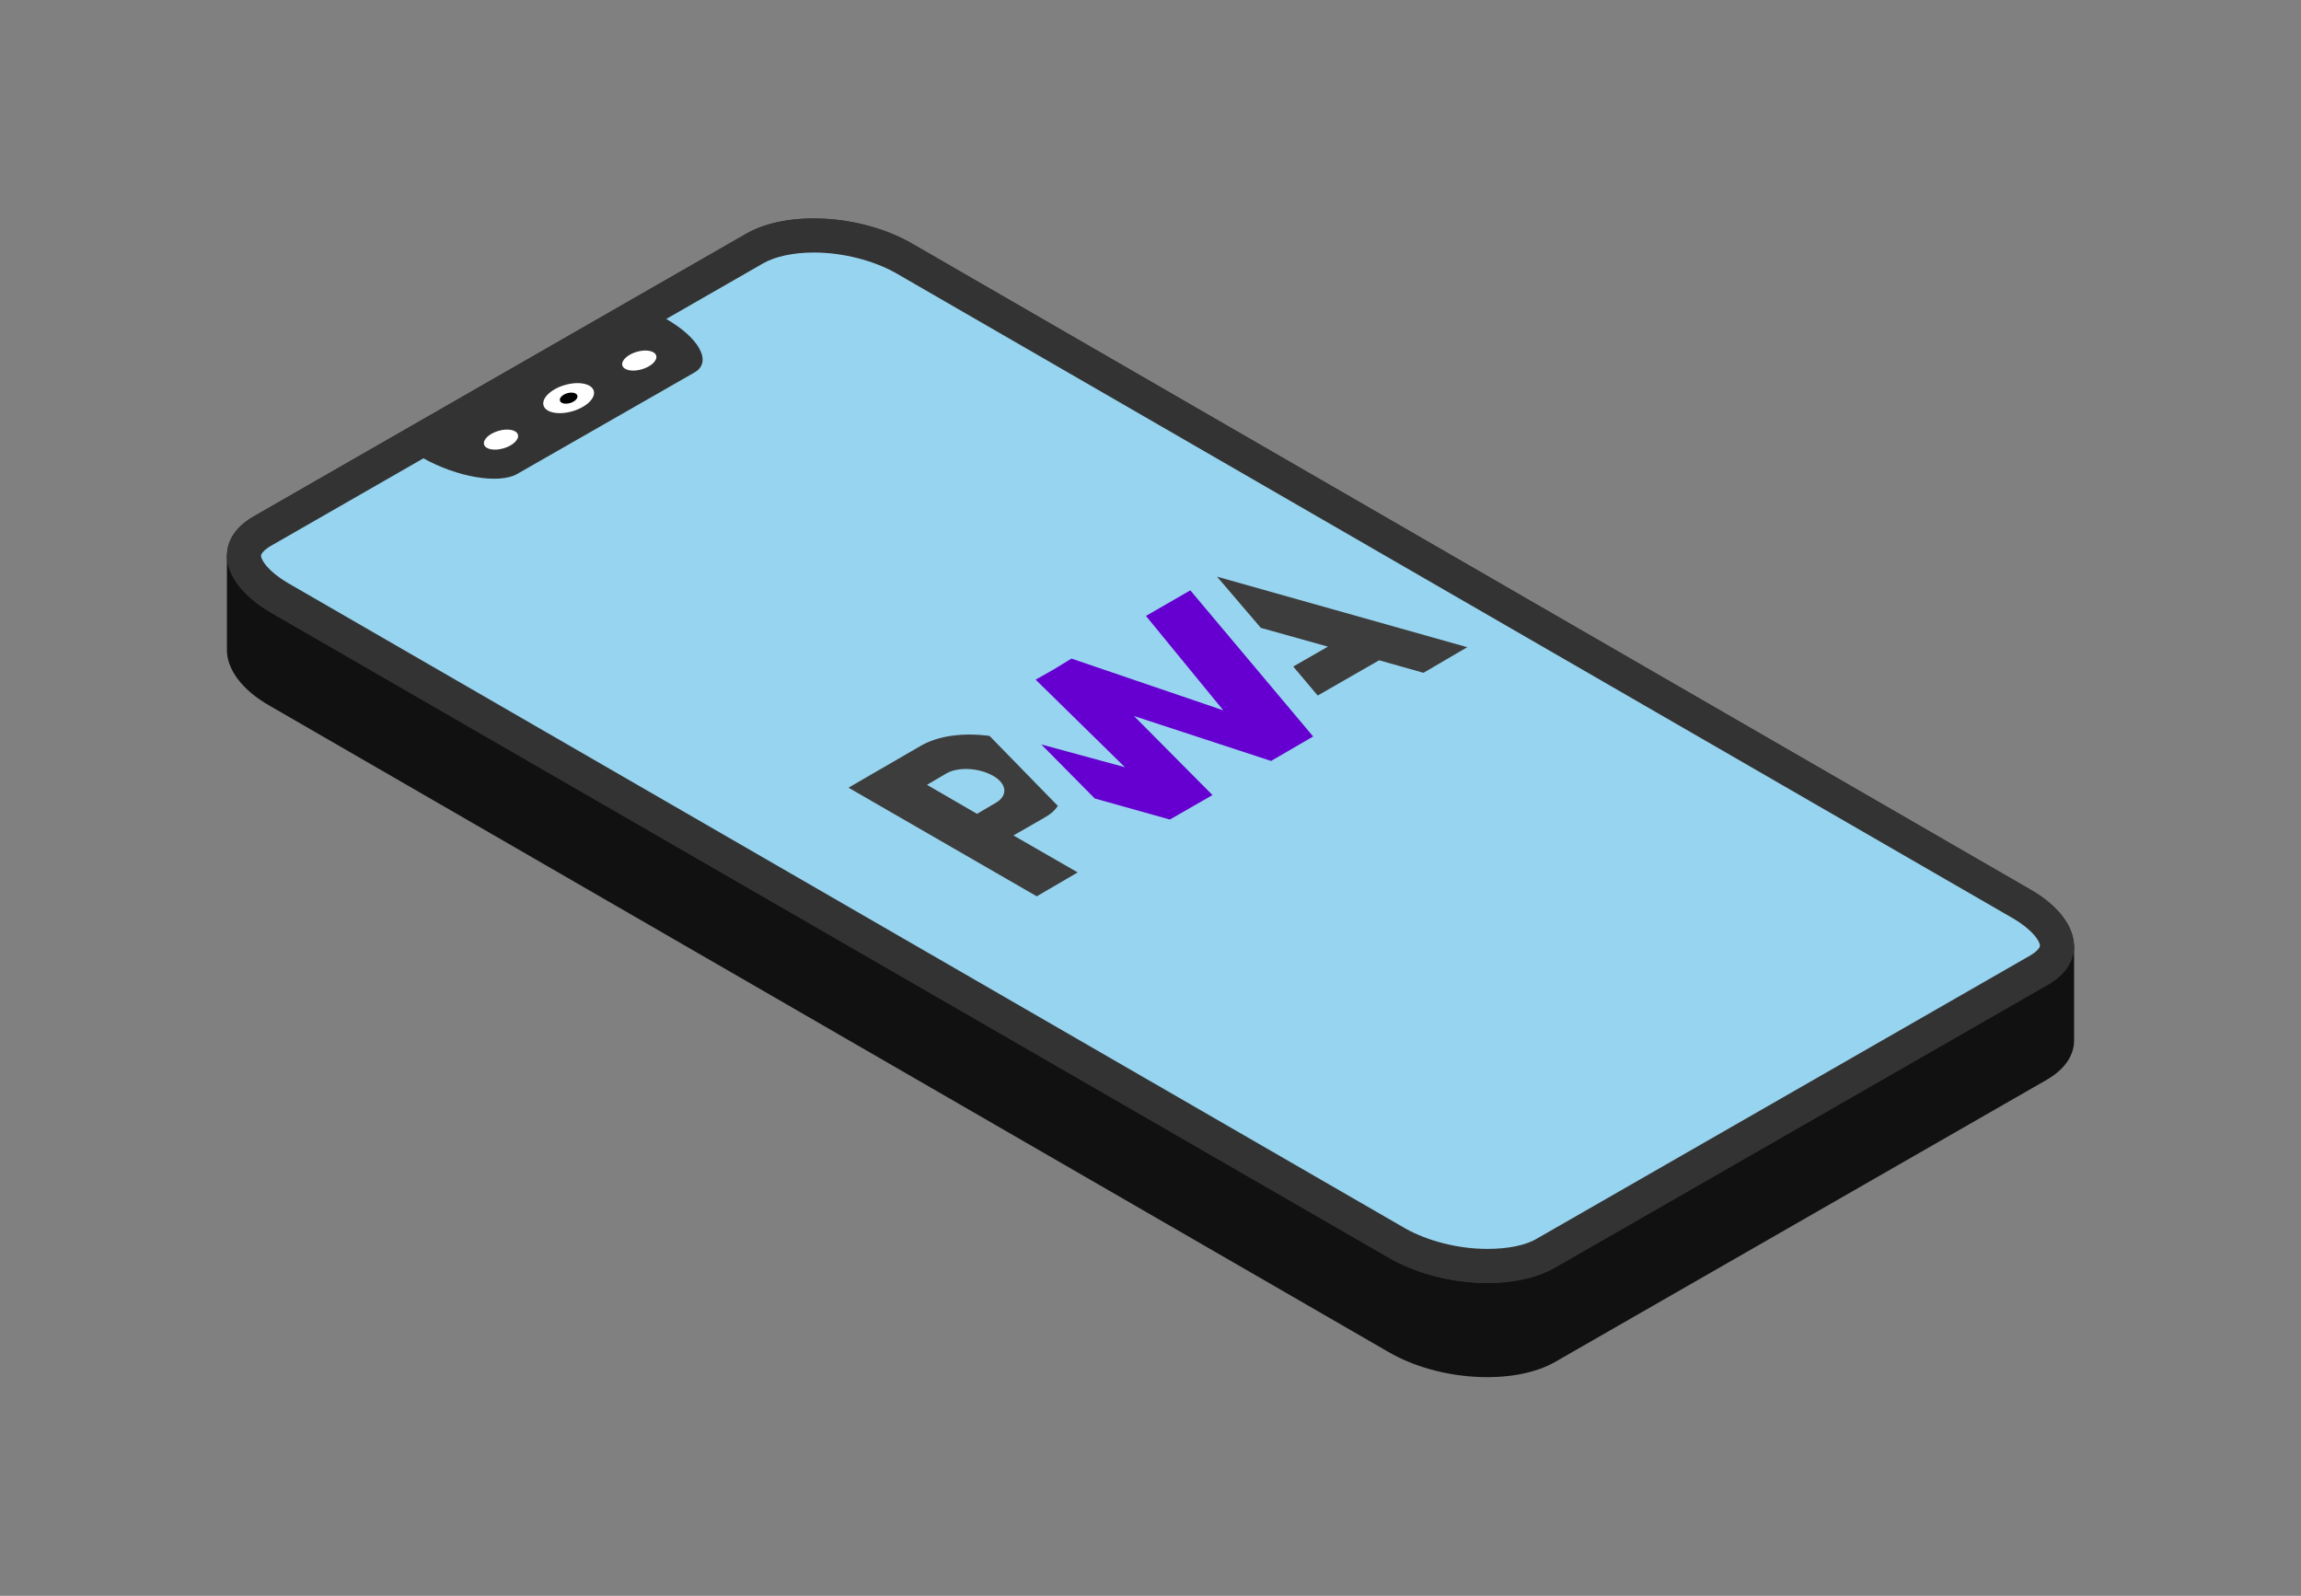
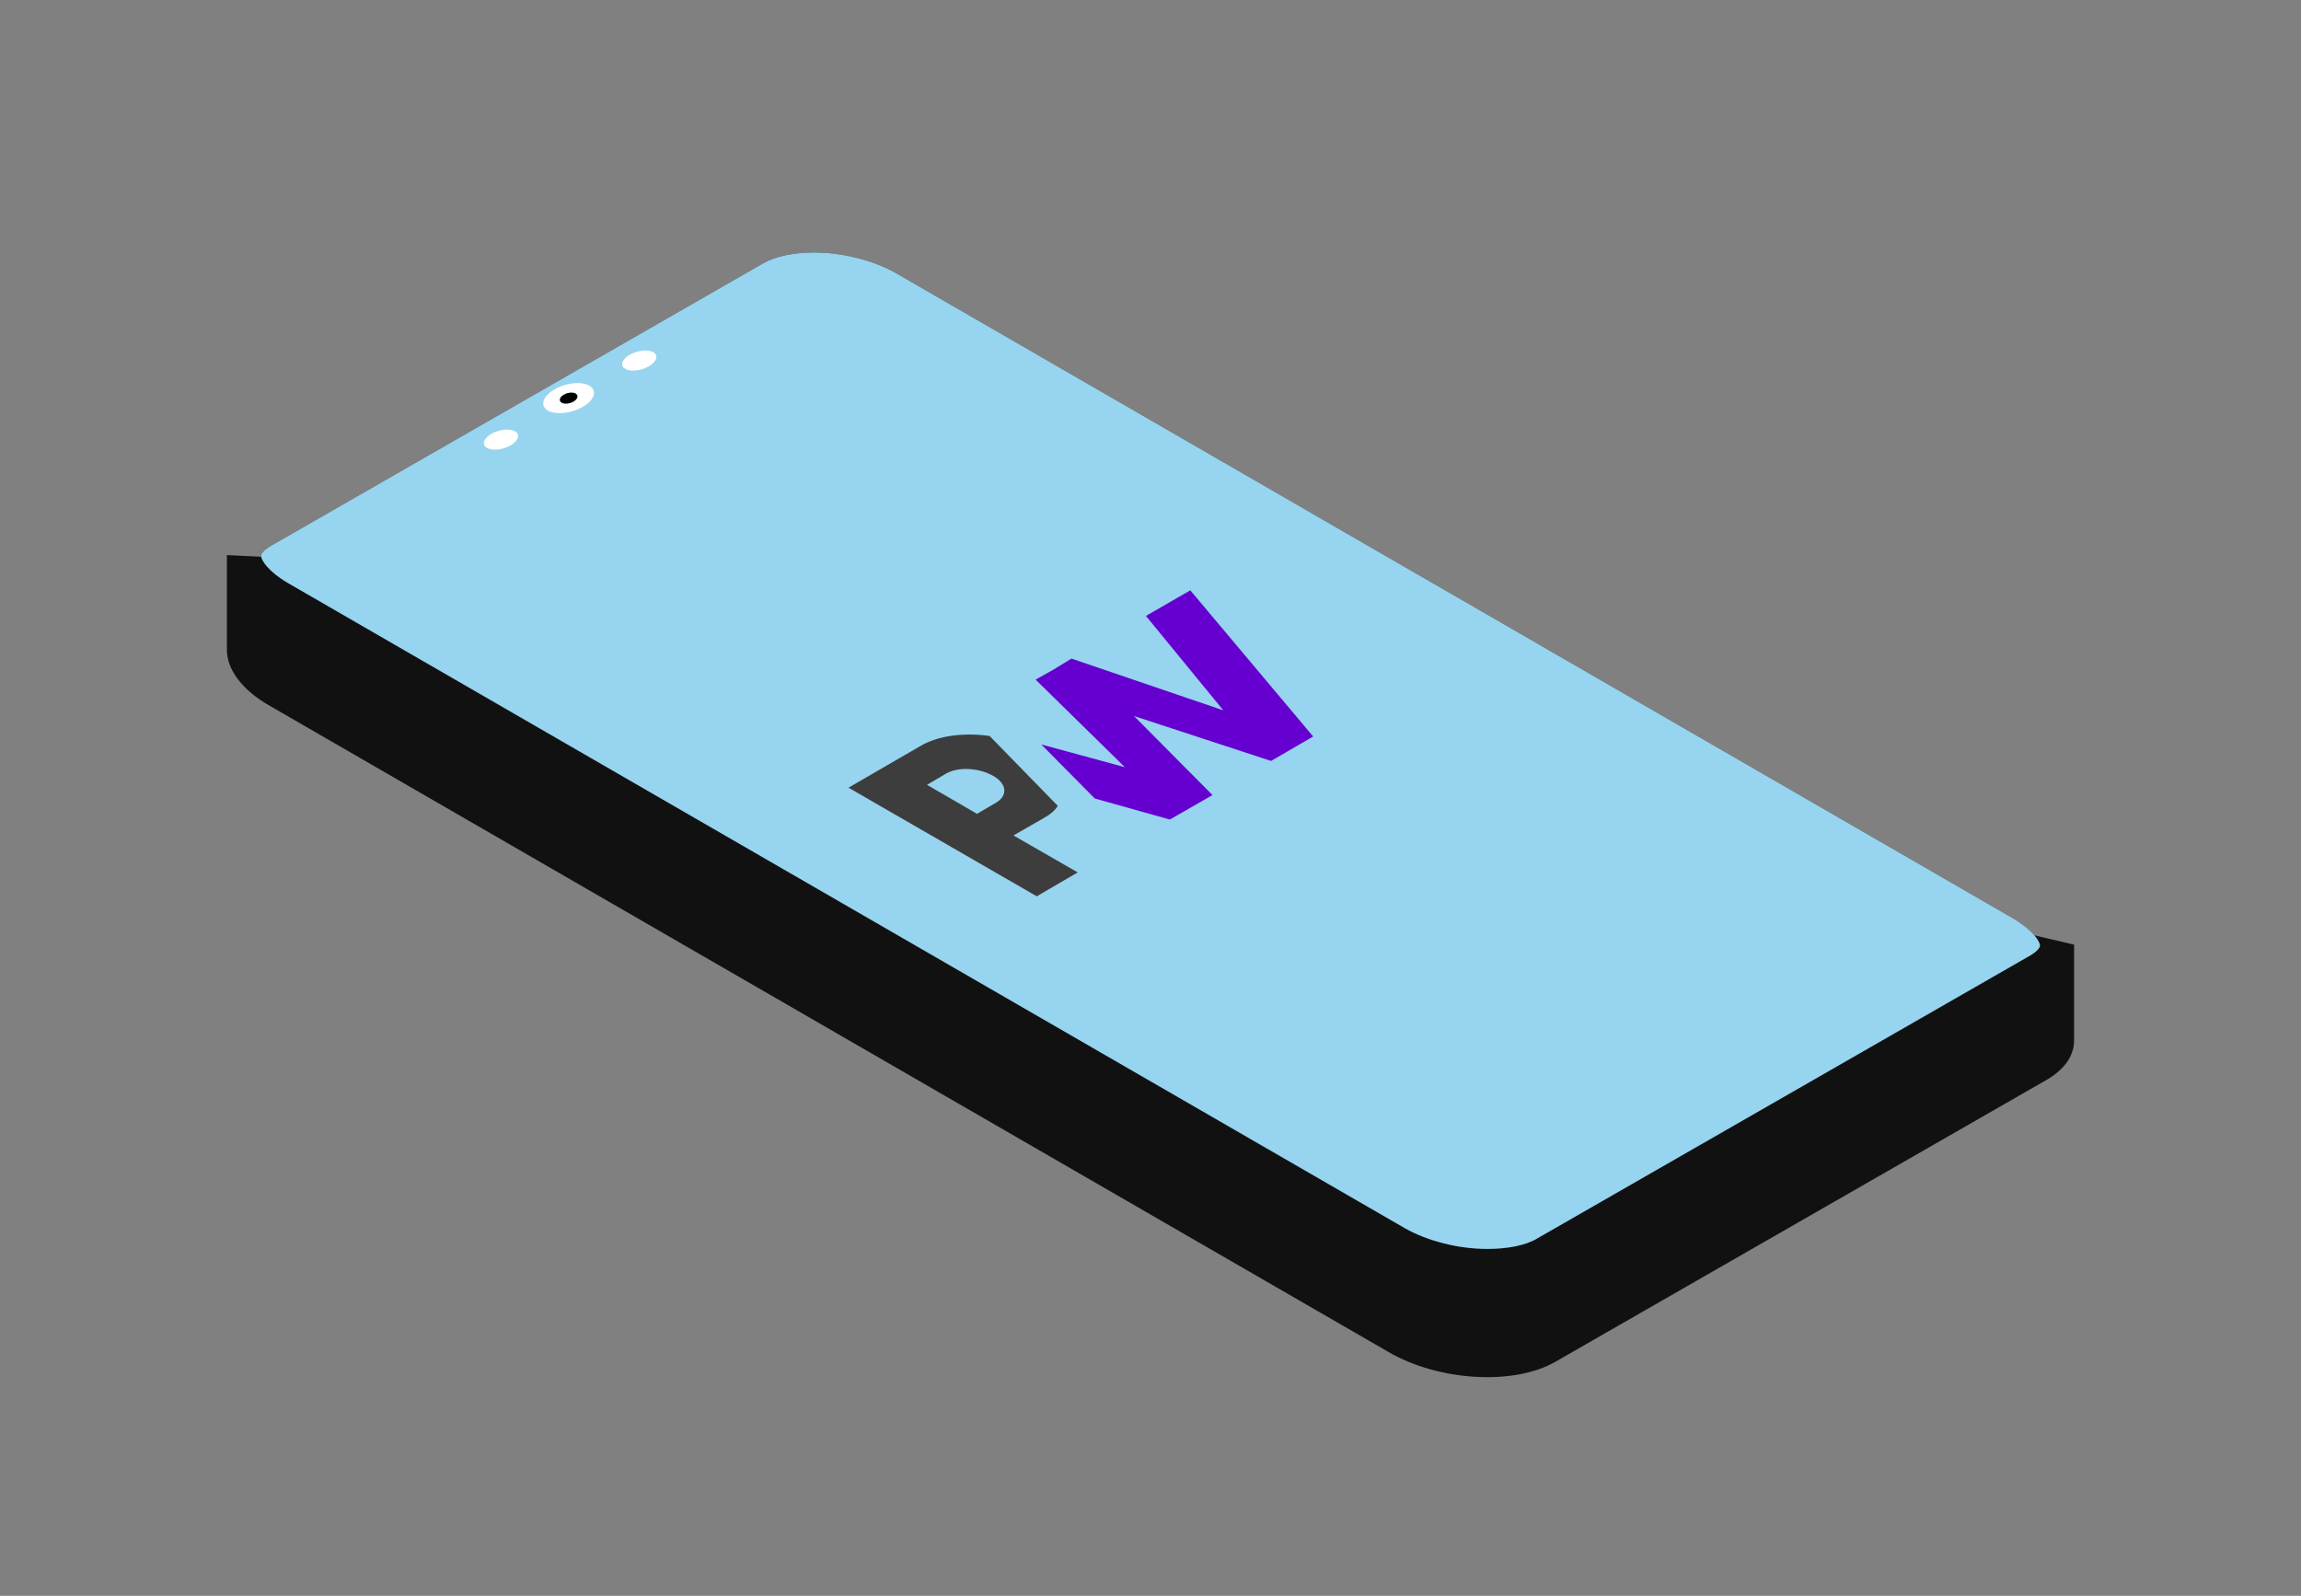
<svg xmlns="http://www.w3.org/2000/svg" version="1.1" id="Layer_1" x="0px" y="0px" viewBox="0 0 404.6 280.6" style="enable-background:new 0 0 404.6 280.6;" xml:space="preserve">
  <rect x="0" y="0" width="404.6" height="280.6" fill="#808080" stroke="none" />
  <style type="text/css">
	.st0{fill:#111111;}
	.st1{fill:#333333;}
	.st2{fill:#97D4EF;}
	.st3{fill:#FFFFFF;}
	.st4{fill:#3D3D3D;}
	.st5{fill:#6500D0;}
</style>
  <path class="st0" d="M364.7,182.7L364.7,182.7l0-16.6l-32.5-7.6L160.5,59.4c-8.9-5.2-22.1-5.9-29.3-1.8L59.9,98.6l-20-1v16.5l0,0  c-0.1,3.4,2.5,7.2,7.7,10.1l196.5,113.5c8.9,5.2,22.1,5.9,29.3,1.8l86.6-49.7C363.2,187.9,364.8,185.4,364.7,182.7z" />
-   <path class="st1" d="M360,173.2l-86.6,49.7c-7.3,4.2-20.4,3.4-29.3-1.8L47.6,107.7c-8.9-5.2-10.3-12.7-3-16.9l86.6-49.7  c7.3-4.2,20.4-3.4,29.3,1.8L357,156.4C365.9,161.5,367.3,169.1,360,173.2z" />
  <path class="st1" d="M261.5,219.6c-5.1,0-10.5-1.4-14.4-3.6L50.6,102.5c-3.4-2-4.7-4-4.7-4.8c0-0.3,0.5-1,1.7-1.7l86.6-49.7  c2.1-1.2,5.3-1.9,8.9-1.9c5.1,0,10.5,1.4,14.4,3.6L354,161.5c3.4,2,4.7,4,4.7,4.8c0,0.3-0.5,1-1.7,1.7l-86.6,49.7  C268.3,219,265.1,219.6,261.5,219.6z" />
-   <path class="st1" d="M360,173.2l-86.6,49.7c-7.3,4.2-20.4,3.4-29.3-1.8L47.6,107.7c-8.9-5.2-10.3-12.7-3-16.9l86.6-49.7  c7.3-4.2,20.4-3.4,29.3,1.8L357,156.4C365.9,161.5,367.3,169.1,360,173.2z" />
  <path class="st2" d="M261.5,219.6c-5.1,0-10.5-1.4-14.4-3.6L50.6,102.5c-3.4-2-4.7-4-4.7-4.8c0-0.3,0.5-1,1.7-1.7l86.6-49.7  c2.1-1.2,5.3-1.9,8.9-1.9c5.1,0,10.5,1.4,14.4,3.6L354,161.5c3.4,2,4.7,4,4.7,4.8c0,0.3-0.5,1-1.7,1.7l-86.6,49.7  C268.3,219,265.1,219.6,261.5,219.6z" />
-   <path class="st1" d="M117,56c6,3.4,8.3,7.7,5.1,9.5L91,83.3c-3.2,1.9-10.7,0.6-16.7-2.8L117,56z" />
  <ellipse transform="matrix(0.96 -0.28 0.28 0.96 -18.127 27.758)" class="st3" cx="88.1" cy="77.3" rx="3.1" ry="1.6" />
  <ellipse transform="matrix(0.96 -0.28 0.28 0.96 -15.611 30.806)" class="st3" cx="100" cy="70" rx="4.6" ry="2.4" />
  <ellipse transform="matrix(0.96 -0.28 0.28 0.96 -13.246 34.007)" class="st3" cx="112.4" cy="63.4" rx="3.1" ry="1.6" />
  <ellipse transform="matrix(0.96 -0.28 0.28 0.96 -15.611 30.806)" cx="100" cy="70" rx="1.6" ry="0.9" />
  <g>
    <g>
      <path class="st4" d="M174,129.4c-4.5-0.6-9-0.1-12.2,1.8l-12.6,7.3l33.1,19.1l7.2-4.2l-11.3-6.5l5.4-3.1c1.1-0.6,1.9-1.3,2.4-2.1    L174,129.4z M175.2,141.1l-3.4,2L163,138l3.4-2c2.1-1.2,5.7-1,8.2,0.4S177.2,139.9,175.2,141.1z" />
    </g>
    <g>
      <polygon class="st5" points="201.5,108.3 215.1,124.9 188.4,115.8 185.3,117.7 182.1,119.5 197.8,134.9 183.1,130.9 192.5,140.4     205.7,144.1 213.2,139.8 199.4,125.9 223.5,133.8 230.9,129.5 209.3,103.8   " />
    </g>
    <g>
-       <polygon class="st4" points="214,101.4 221.7,110.4 233.5,113.7 227.4,117.2 231.7,122.3 242.5,116.1 250.3,118.3 258,113.8   " />
-     </g>
+       </g>
  </g>
</svg>